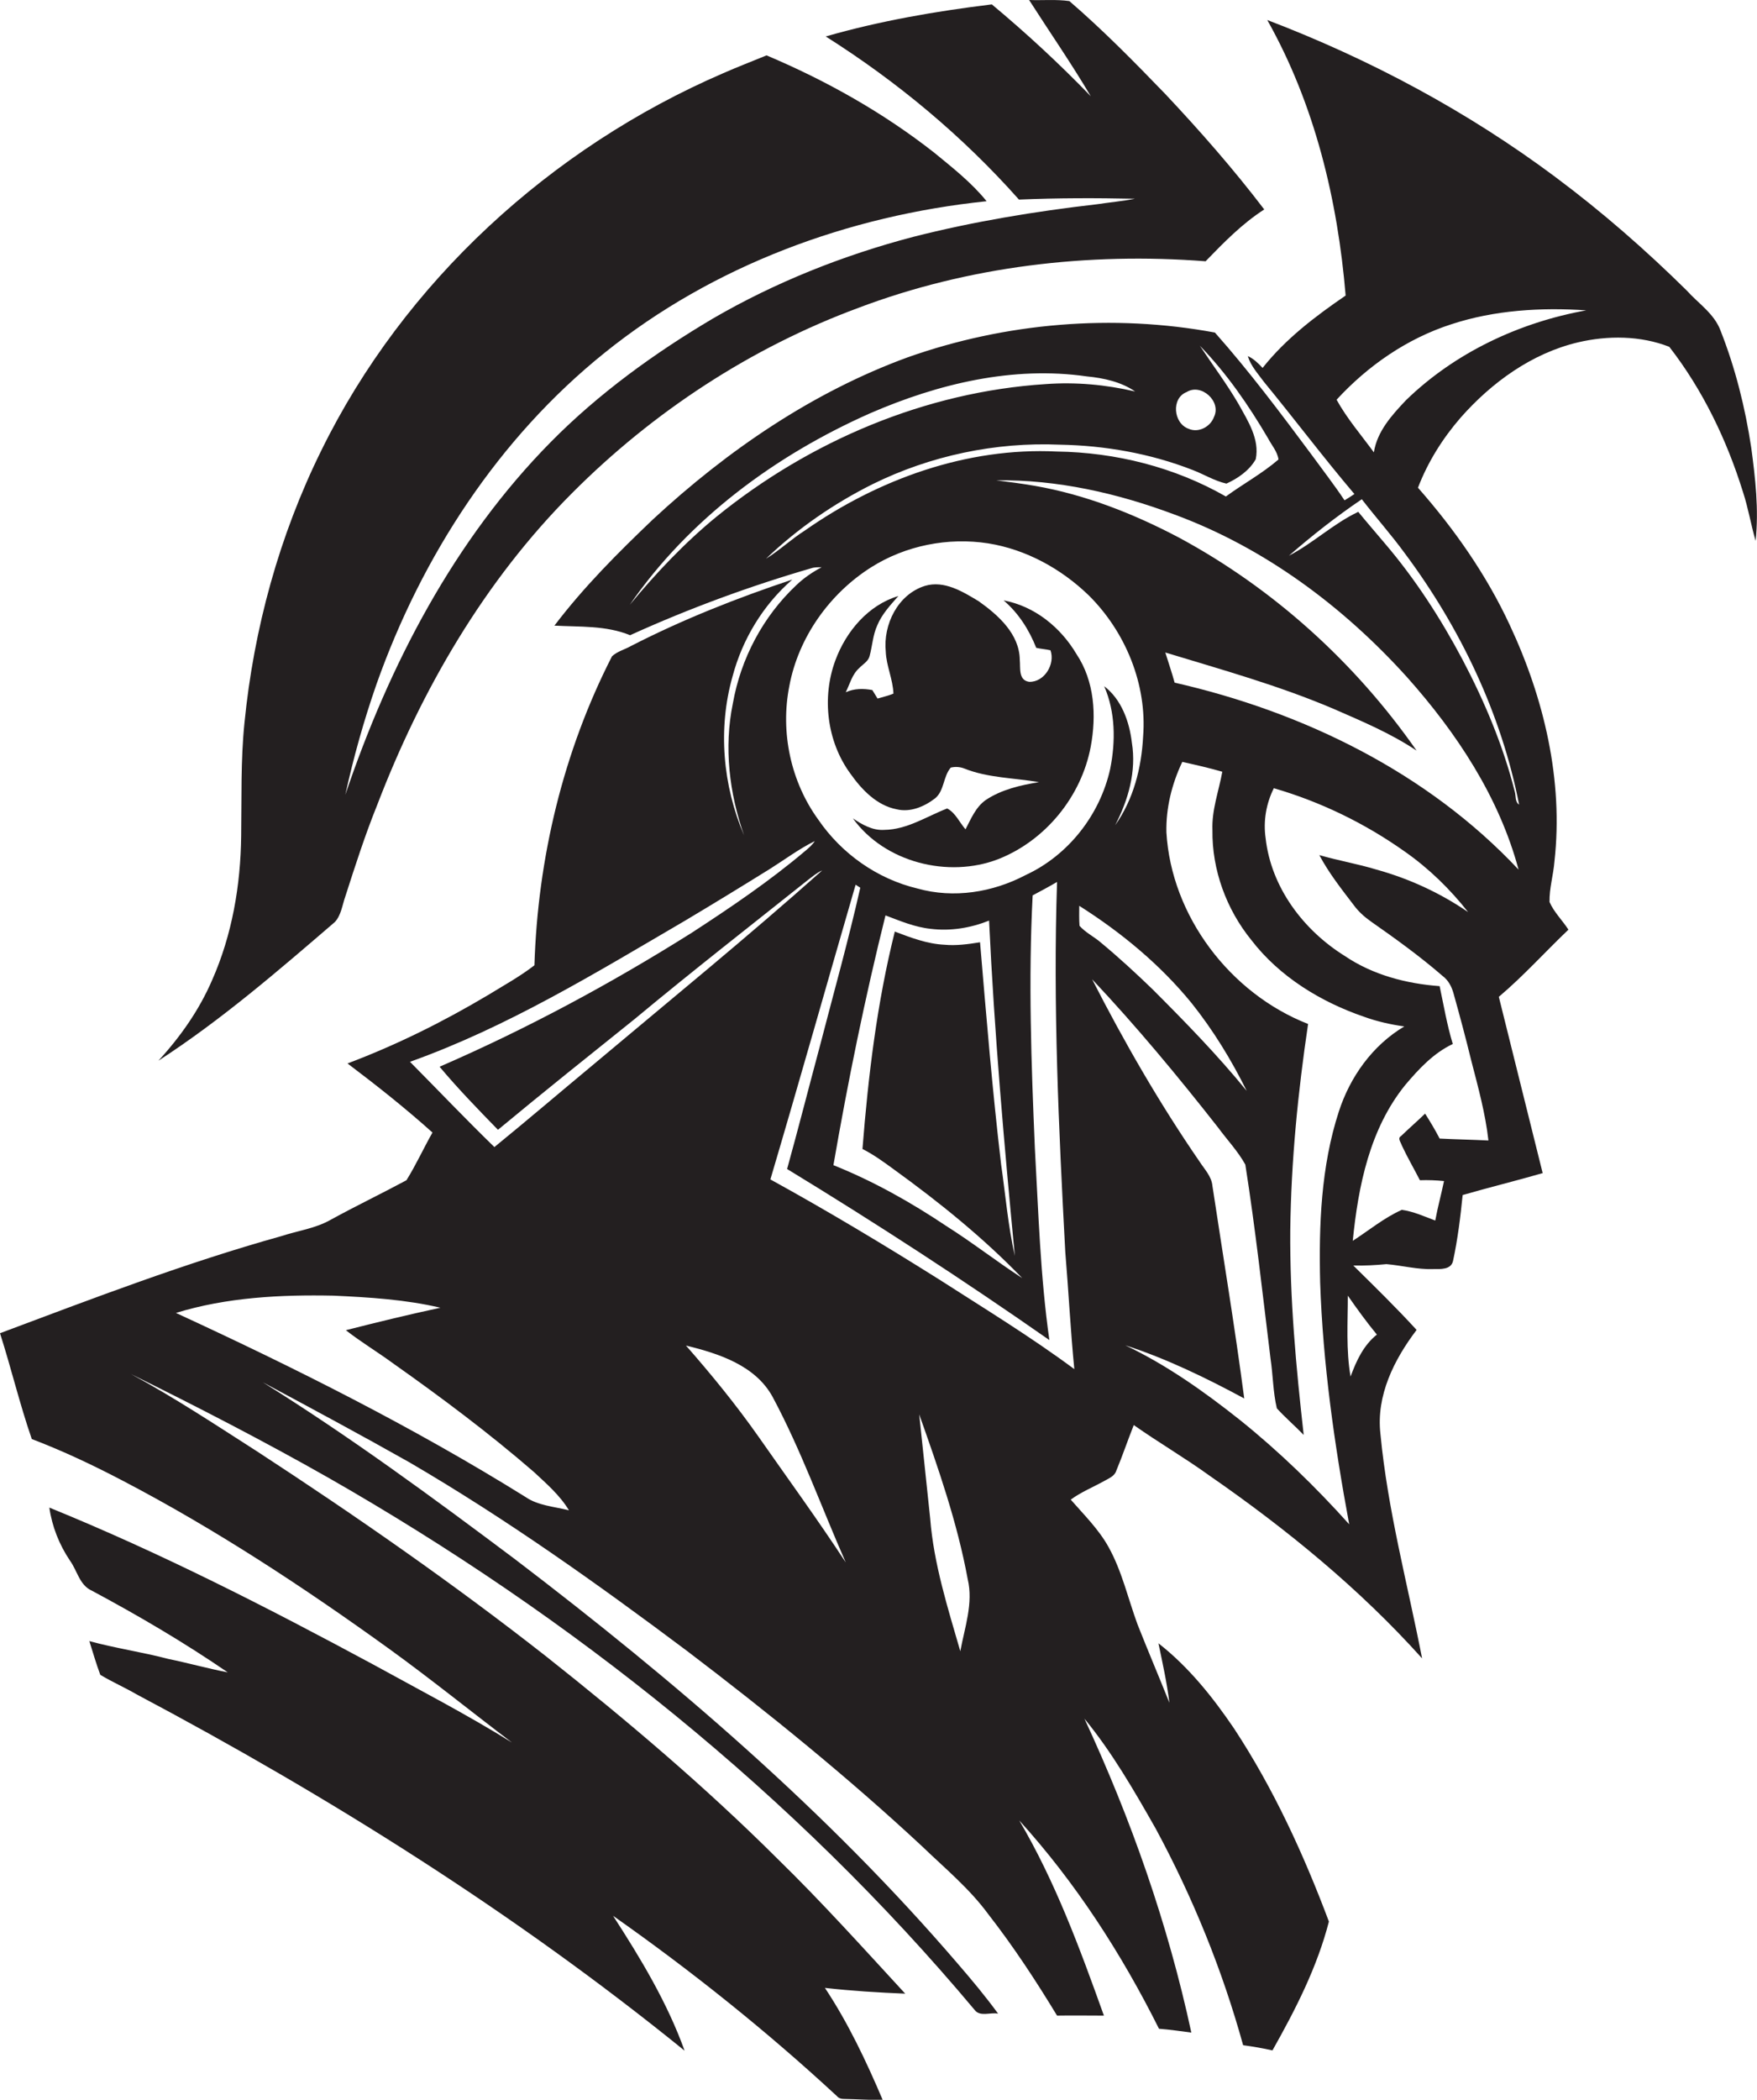
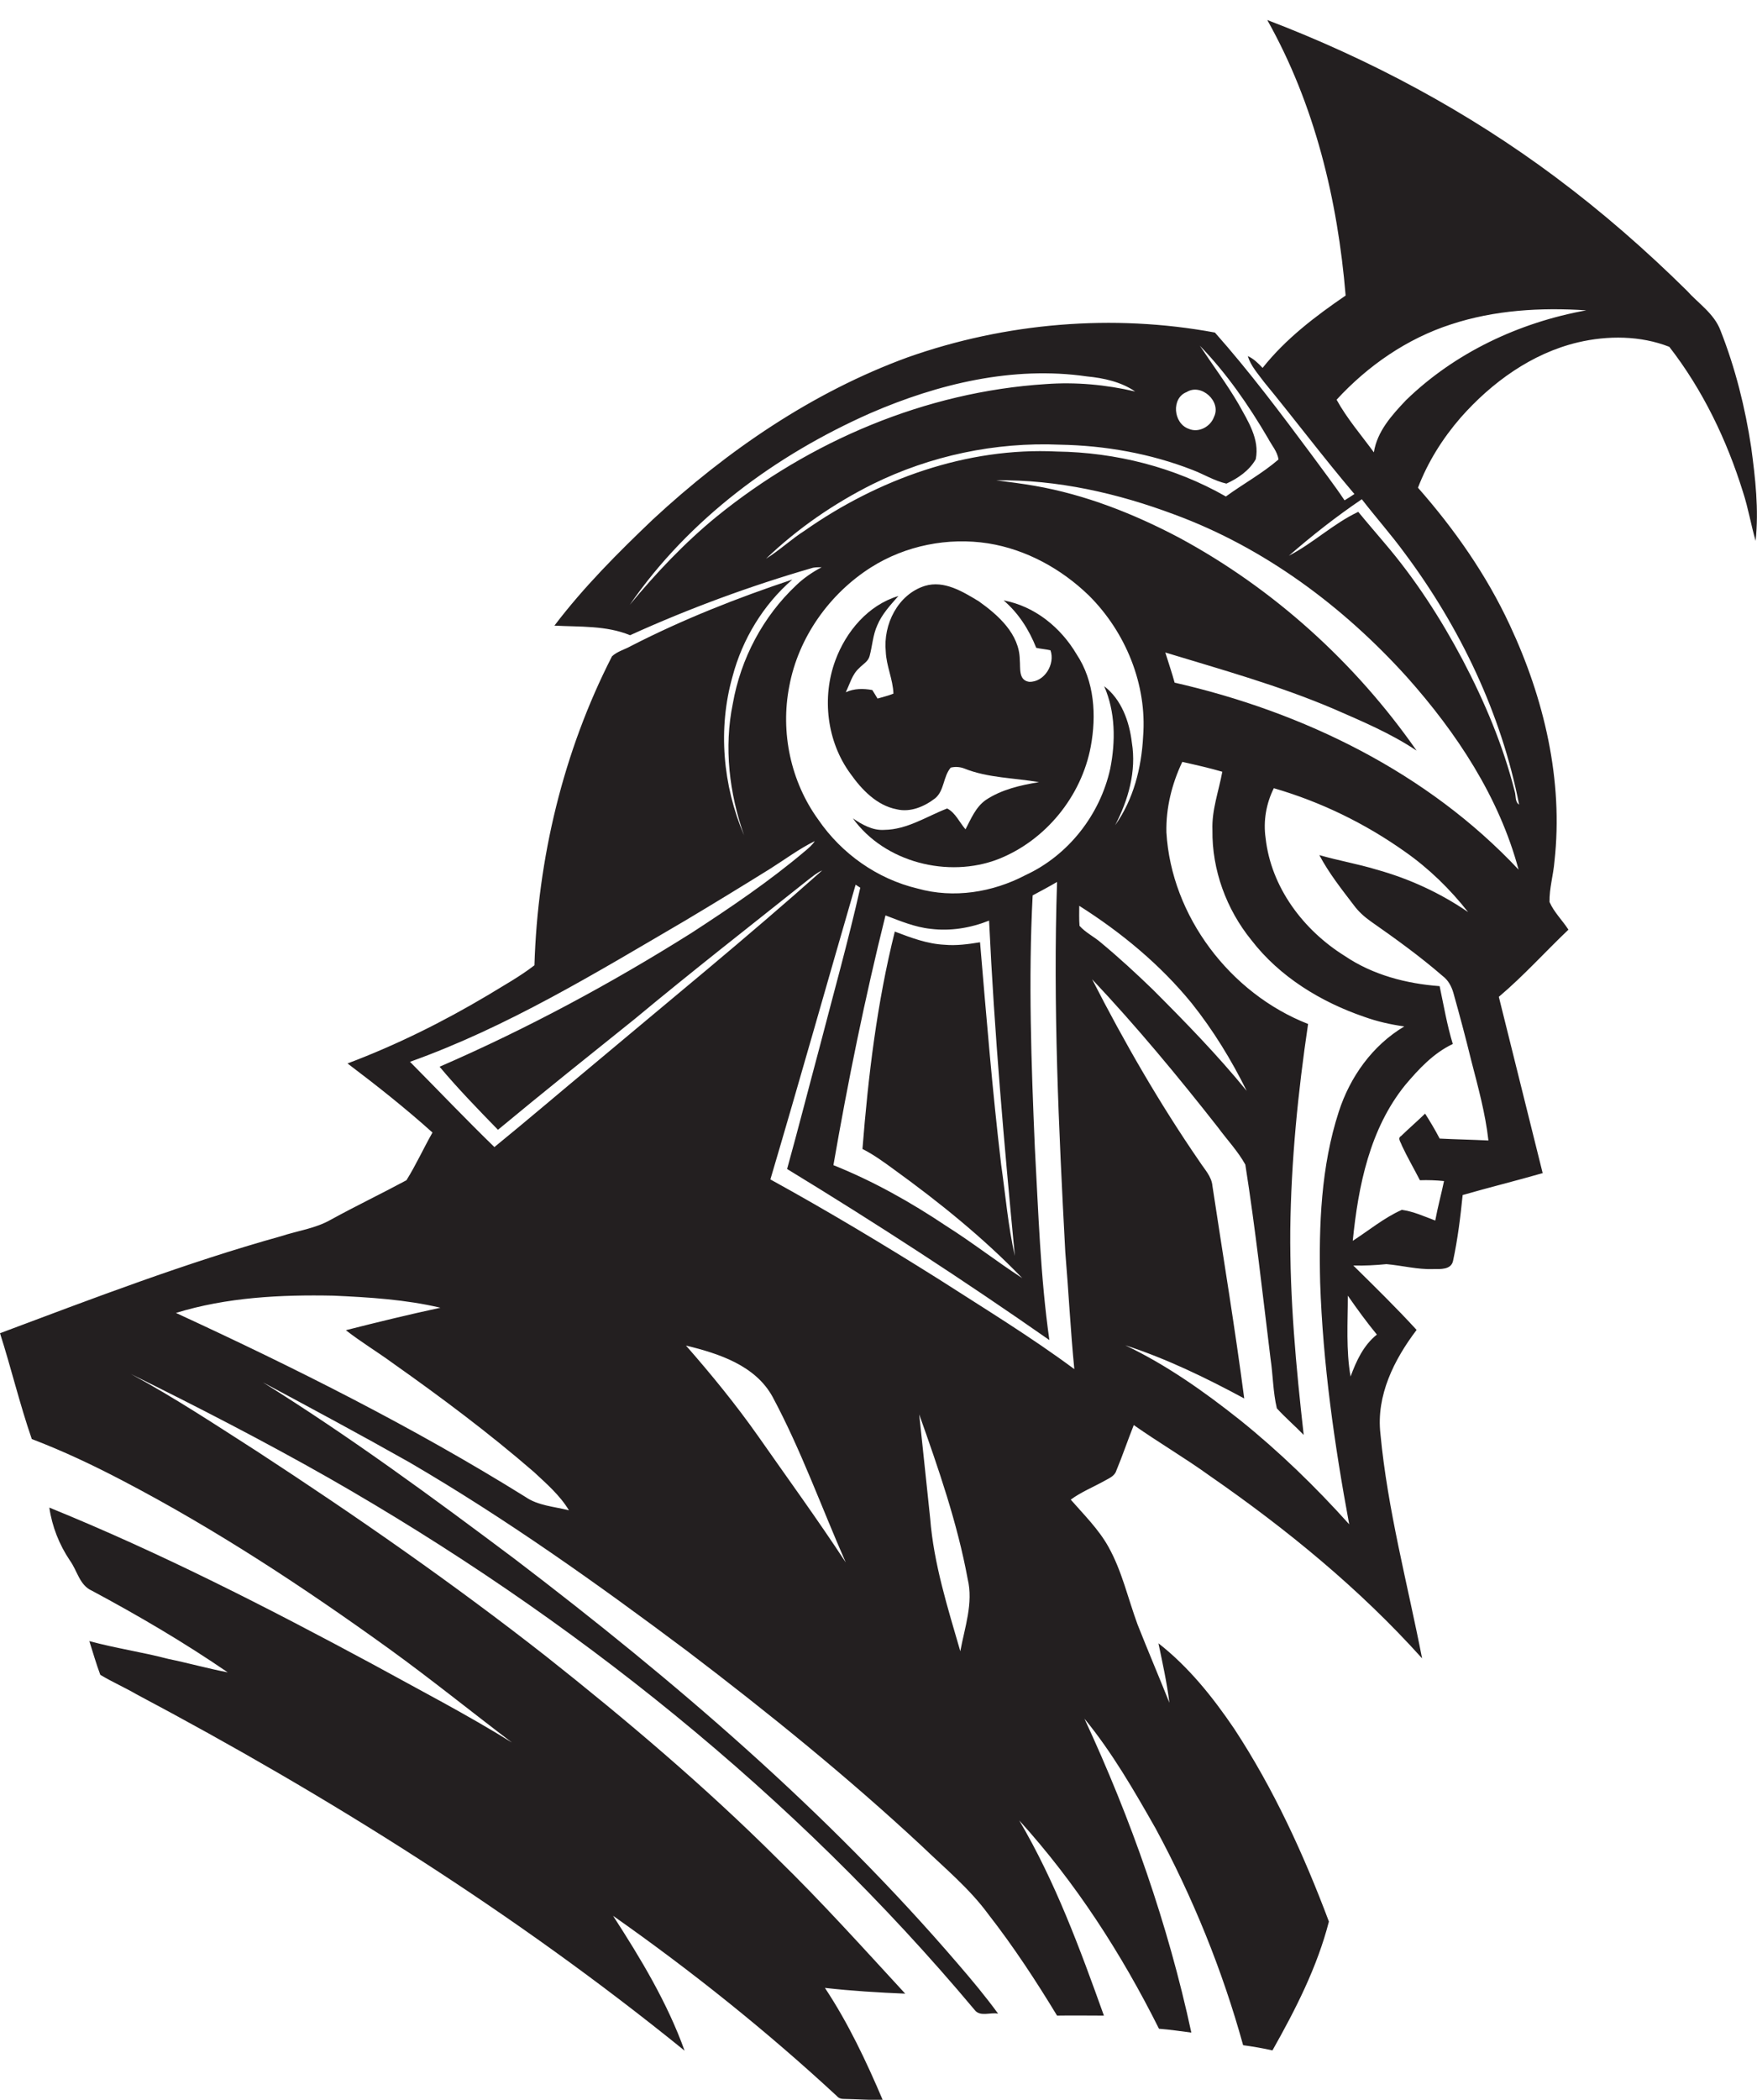
<svg xmlns="http://www.w3.org/2000/svg" version="1.1" id="Layer_1" x="0px" y="0px" viewBox="0 0 641.1 765.9" enable-background="new 0 0 641.1 765.9" xml:space="preserve">
  <g>
-     <path fill="#231F20" d="M126,327c3.6-11.2,7.2-22.4,11.6-33.3c16.1-42,39.2-81.9,71.2-113.9c29.5-29.6,65.2-53,104.4-67.5   c40.2-15.2,83.9-20.3,126.7-17c6.6-6.8,13.3-13.7,21.4-18.9c-11.2-14.7-23.4-28.6-36.1-42.1c-11.3-11.7-22.7-23.3-35-33.9   c-4.8-0.7-9.8-0.2-14.7-0.4c7.5,11.7,15.4,23.1,22.5,35.1c-11.4-11.8-23.5-23-36.1-33.5c-20.4,2.5-40.8,6-60.6,11.7   c26.1,16.5,50,36.4,70.5,59.5c14.1-0.6,28.2-0.6,42.3-0.3c-4.6,0.9-9.2,1.3-13.8,2c-22.6,2.6-45.1,6.3-67.1,11.9   c-25.5,6.7-50.2,16.5-73.1,29.8c-21.3,12.6-41.6,27.3-59,44.9c-35.4,35.8-59.1,81.5-75.1,128.8c3-13.7,6.8-27.2,11.4-40.4   c16.5-46.6,44.5-89.7,83.2-120.8c39.6-31.9,89.1-50.1,139.4-55.3c-5.5-6.8-12.4-12.2-19.1-17.7c-18.6-14.6-39.4-26.3-61.2-35.5   c-5.3,2.2-10.6,4.2-15.8,6.5c-62.8,27.1-116.5,76.1-146.7,137.7c-15.3,31-24.6,64.9-28,99.3c-1.4,13.7-1,27.4-1.2,41.2   c-0.2,18-3.3,36.1-10.6,52.6c-4.7,10.9-11.6,20.7-19.6,29.4c23-14.9,43.7-32.8,64.4-50.6C124.5,333.8,124.9,330.1,126,327z" />
    <path fill="#231F20" d="M639,163.3c-2.2-14.6-5.8-29-11.2-42.7c-2.3-6.2-8.1-9.9-12.3-14.6c-15-14.8-30.9-28.7-47.8-41.3   c-32.1-24-67.8-43.1-105.3-57.4C479.7,38,488.1,72.9,491,107.8c-11.1,7.6-21.9,15.8-30.3,26.4c-1.6-1.7-3.3-3.4-5.4-4.3   c1.1,3.6,3.7,6.4,5.9,9.4c11.1,13.5,21.7,27.6,33,40.9c-1.2,0.8-2.4,1.6-3.6,2.3c-3.8-5.7-8-11.1-12-16.6   c-11.3-15.2-22.7-30.4-35.3-44.6c-37.2-6.9-76.3-3.6-112,9c-34.8,12.7-65.9,34-93,59.1c-12.8,12.2-25.3,24.7-36,38.8   c9.2,0.5,18.9-0.1,27.6,3.5c21.6-9.8,43.9-18,66.7-24.6c1-0.2,2.1-0.2,3.2-0.2c-3.4,1.8-6.6,4-9.3,6.6   c-12.1,11.4-20.2,26.7-23.1,43.1c-3.3,16-1.3,32.8,4.1,48.1c-7.8-18.2-9.6-39-4.2-58c3.6-13.6,11.2-26.1,21.8-35.3   c-20.1,6.7-39.9,14.5-58.8,24.2c-2.3,1.3-5.1,2-7,3.8c-17.8,34.8-27.1,73.7-28.3,112.7c-5.3,4.1-11.3,7.4-17,10.9   c-16.3,9.7-33.4,18.2-51.2,24.9c10.6,8,21.1,16.3,31,25.2c-3.3,5.8-6,11.8-9.5,17.4c-9.1,4.9-18.5,9.4-27.6,14.4   c-5.6,3.2-12,4-18.1,6C67.8,460.6,33.9,473.6,0,486.3c4.1,12.8,7.2,25.9,11.6,38.6c11.3,4.3,22.3,9.5,33,15.1   c34.1,17.8,66.3,39,97.5,61.5c15.2,11,29.8,22.8,44.7,34.1c-16.4-10.2-33.6-19.1-50.5-28.4C97.7,586.4,58.6,566.4,18,549.9   c1,6.9,3.6,13.5,7.5,19.3c2.7,3.7,3.5,9,8,11c17,9.1,33.7,18.9,49.6,29.8c-7.3-1.4-14.4-3.4-21.7-4.9c-9.5-2.5-19.3-3.9-28.8-6.5   c1.3,4.1,2.5,8.3,4,12.3c4.3,2.6,8.9,4.6,13.2,7.1c70.3,37.3,138.1,79.8,200,130c-6.3-17.5-16-33.6-26.1-49.2   c28.6,20.1,56,42,81.6,65.7c0.7,0.8,1.5,1.1,2.5,1.1c4.8,0.1,9.6,0.4,14.3,0.4c-6-14.1-12.6-28.1-21.1-40.9   c9.8,1.1,19.5,1.7,29.3,2.1c-15.3-16.6-30.4-33.4-46.6-49.2c-26.5-26.4-55.1-50.6-84.4-73.8c-33.8-26.5-69.2-51.1-105.2-74.6   c-15.3-9.8-30.4-19.8-46.3-28.4c24.3,12,48.4,24.4,72,37.8c88.8,50.7,170,115.6,235.8,194.1c2,2.7,5.8,0.8,8.6,1.4   c-4.6-6.3-9.6-12.3-14.7-18.2c-47.6-55.5-103.5-103.3-161.5-147.5c-30-22.5-60.2-44.7-92.1-64.6c17.9,9.6,35.8,19.2,53.5,29.2   c35.3,20.6,68.6,44.3,101.3,68.8c29.6,22.5,58.5,45.9,85.7,71.2c8.3,8,17.3,15.4,24.2,24.8c9.2,11.8,17.4,24.3,25.1,37   c5.7-0.1,11.4,0,17.1,0c-8.7-24.3-17.7-48.8-30.9-71.2c20.6,22.7,37.3,48.6,51,76c4,0.3,7.9,0.9,11.8,1.4   c-8.5-39.5-22-77.9-39-114.5c10.1,12.3,18.1,26.2,26,40.1c13.5,25,24.3,51.5,31.9,79c3.6,0.5,7.2,1.1,10.7,1.9   c8.4-14.9,16.3-30.3,20.6-47c-9.2-24.5-20.2-48.5-34.6-70.4c-7.8-11.5-16.6-22.5-27.6-31.1c1.5,7.2,3.1,14.4,4,21.7   c-3.8-9.5-7.8-18.9-11.6-28.5c-3.5-9.5-5.7-19.5-10.6-28.3c-3.6-6.5-9-11.8-13.8-17.3c3.8-2.8,8.3-4.6,12.4-6.9   c1.6-0.9,3.6-1.7,4.2-3.6c2.3-5.5,4.2-11.2,6.4-16.7c9.1,6.4,18.7,12,27.7,18.5c28,19.4,54.7,41.2,77.5,66.6   c-5.3-27.2-12.6-54.2-15.2-81.9c-1.6-14,5-27.1,13.2-37.9c-7.4-8.1-15.3-15.8-23.1-23.5c4,0.1,8-0.1,12.1-0.5   c5.7,0.5,11.3,2,17,1.8c2.7,0,6.6,0.3,7.3-3c1.7-7.9,2.7-16,3.5-24c9.7-2.8,19.5-5.2,29.2-8c-5.3-21.5-10.7-42.8-16-64.3   c9-7.6,16.9-16.4,25.4-24.5c-2.2-3.4-5.3-6.4-6.9-10.1c-0.1-5,1.4-9.8,1.8-14.8c3.3-29.6-3.8-59.5-16.3-86.2   c-8.5-18.3-20.2-35-33.5-50.1c3.6-9.4,9-18,15.6-25.6c11.3-12.8,25.9-23.4,42.7-27.4c11-2.6,22.9-2.5,33.4,1.6   c12.2,15.7,21,34,26.9,53c1.9,5.8,2.9,11.9,4.6,17.8C641.8,185.8,640.5,174.5,639,163.3z M433,143c5.3-3.3,12.7,3.4,10,9   c-1.3,3.7-5.7,6-9.3,4.4C428.1,154.4,427.3,145.2,433,143z M229.8,220.6c21.6-31.3,53.2-54.6,87.8-69.9c24.7-10.7,52-17.3,79-13.4   c6.2,0.6,12.5,2,17.6,5.5c-10.7-2.5-21.7-3.5-32.6-2.7c-43.9,2.8-86.2,20.8-120.2,48.4C249.8,198,239.4,209,229.8,220.6z    M293.7,193.5c-4.9,3.1-9.2,7.2-14.2,10.3c11.5-11,24.7-20.1,38.9-27.2c21.1-10.4,44.8-15.4,68.3-14.4c16.5,0.3,33,3.2,48.4,9.2   c4.2,1.6,8,4,12.4,5c4.2-1.9,8.4-4.8,10.7-8.9c1.5-7.3-2.9-14-6.2-20c-4.3-7.4-9.5-14.3-14.2-21.4c9.8,10.1,17.8,21.7,24.9,33.8   c1.3,2.5,3.4,4.8,3.8,7.7c-5.9,5.1-12.9,8.9-19.2,13.5c-18.7-10.7-40.2-16.1-61.7-16.4C352.8,163.1,320.4,174.8,293.7,193.5z    M288,250.3c3.3-17.8,14.7-33.8,29.9-43.4c12.5-7.9,28-11,42.7-8.7c13.8,2.2,26.7,9.3,36.7,19c13.4,13.3,21.3,32.5,19.8,51.5   c-0.6,11.4-3.5,22.9-10.2,32.3c4.8-9.2,7.8-19.7,6.1-30.1c-0.9-7.7-3.8-15.8-10.1-20.6c4.1,9.4,4.2,20.1,2.2,30.1   c-3.7,16.8-15.3,31.6-30.9,38.8c-12,6.3-26.2,8.6-39.4,4.9c-14.7-3.5-27.7-12.7-36.2-25.1C288.5,285.1,284.7,267.1,288,250.3z    M326.1,426.5c16.6,12,32.6,24.9,46.9,39.7c-9.4-6.1-18.2-13-27.7-19c-13-8.7-26.7-16.4-41.2-22.2c5.3-30.6,11.5-61,19-91.1   c5.3,2,10.7,4.3,16.5,4.9c7.2,0.9,14.5-0.3,21.3-3c1.9,40.8,5.5,81.6,9.4,122.3c-2.5-11-3.4-22.2-5-33.3c-3.2-27-5.4-54-7.7-81.1   c-4.3,0.7-8.7,1.3-13,0.9c-6.3-0.3-12.3-2.6-18.1-4.8c-6.5,26-9.7,52.6-11.8,79.3C318.7,421.1,322.4,423.8,326.1,426.5z M191.7,546   c-40.8-25.4-83.9-47-127.5-67.1c18.5-5.7,38.2-6.7,57.5-6.3c13.1,0.6,26.2,1.4,39,4.4c-11.6,2.5-23.1,5.3-34.5,8.2   c5.5,4.3,11.5,7.9,17.1,12c17.7,12.5,35.1,25.5,51.5,39.7c4.6,4.3,9.5,8.5,12.8,14C202.1,549.5,196.3,549.2,191.7,546z    M180.4,418.4c-10.5-10.2-20.5-20.7-30.8-31.1c35.6-12.7,67.9-32.5,100.4-51.5c10.4-6.2,20.7-12.5,31-18.9   c5.4-3.4,10.6-7.3,16.3-10.1c-0.9,1.4-2.2,2.5-3.5,3.6c-13,11-27.2,20.6-41.5,29.9c-29.4,18.5-60.1,35-91.9,48.8   c6.7,8,14,15.5,21.3,23c16.5-13.7,33.3-27.1,50-40.5c20.8-17.3,42.1-33.9,63.2-50.7c1.6-1.2,3.2-2.6,5.1-3.4   c-27.5,24.5-56,47.7-84.2,71.4C204,398.7,192.3,408.7,180.4,418.4z M276.6,523.8c-8.1-11.5-17-22.4-26.3-33   c11.9,2.9,25.3,7.2,31.6,18.7c10.4,19.4,17.8,40.2,26.7,60.4C298.3,554.2,287.3,539.1,276.6,523.8z M350.4,602.3   c-4.6-15.9-9.7-31.9-11-48.5c-1.3-12.7-2.7-25.3-4-37.9c7,19.7,13.9,39.5,17.7,60.1C355.2,584.8,352,593.6,350.4,602.3z    M342.7,466.7c-20.2-12.7-40.7-25-61.6-36.5c10.6-35.8,20.7-71.7,31.1-107.5c0.4,0.3,1.3,0.8,1.7,1.1c-4.4,19.5-9.8,38.7-14.8,58   c-4,14.9-7.8,29.8-11.9,44.6c32.5,19.8,64.5,40.6,95.7,62.4c-3.3-23.2-4-46.7-5.3-70.1c-1.3-30.7-2.4-61.4-0.8-92.1   c3-1.6,6-3.2,8.9-4.9c-1.5,45,0.6,90,3,134.9c1.2,14.3,1.9,28.5,3.3,42.8C376.1,487.6,359.2,477.3,342.7,466.7z M393.9,337.7   c-0.2-2.5-0.1-4.9-0.1-7.3c15.3,9.7,29.5,21.4,41,35.5c7.9,9.9,14.5,20.7,20.1,32c-10.6-13-22.4-25.1-34.3-37   c-6.1-5.9-12.3-11.6-18.8-17C399.3,341.7,396.1,340.2,393.9,337.7z M452.5,518c-13.1-10.4-26.8-20.1-41.9-27.3   c15.1,4.9,29.5,11.9,43.4,19.4c-3.4-25.9-7.7-51.7-11.6-77.5c-0.3-3.5-2.9-6.1-4.7-8.9c-14.6-21.2-27.5-43.6-39.2-66.5   c16.2,17.2,31.3,35.4,45.9,54c3.3,4.5,7.3,8.7,10,13.6c3.7,23.5,6.3,47.2,9.2,70.8c0.9,6,0.9,12.2,2.3,18.1   c3.1,3.4,6.6,6.4,9.8,9.7c-2.8-24.8-5.1-49.7-4.9-74.7c0.3-25.2,2.8-50.3,6.5-75.2c-28.4-11.1-49.9-39.3-51.7-69.9   c-0.2-8.9,2-17.7,5.8-25.7c4.9,1.1,9.8,2.2,14.6,3.6c-1.3,7.1-3.9,14-3.6,21.3c-0.2,14.5,5.1,28.9,14.2,40.1   c10.3,13.4,25.4,22.6,41.2,28c4.7,1.7,9.6,2.8,14.6,3.5c-11.6,6.9-19.8,18.4-23.9,31.1c-6.5,20-7.3,41.4-6.8,62.3   c1,29.6,5.2,59.1,10.6,88.2C480,542.3,466.8,529.5,452.5,518z M502.4,486.8c-4.9,3.9-7.5,9.6-9.6,15.3c-1.7-9.7-1-19.7-1-29.5   C495.2,477.5,498.7,482.3,502.4,486.8z M525.3,415.3c-1.6-3.1-3.4-6.1-5.3-9.1c-2.9,2.8-5.9,5.4-8.8,8.2c-1.4,0.8,0,2.3,0.3,3.4   c2,4.3,4.4,8.4,6.6,12.7c2.9-0.1,5.9,0,8.8,0.3c-1,4.8-2.3,9.5-3.2,14.4c-4-1.5-7.9-3.3-12.2-3.9c-6.5,2.9-12,7.5-17.9,11.3   c2-20,6.2-40.9,19.2-56.9c4.9-5.8,10.3-11.6,17.3-14.9c-2.1-6.9-3.3-14-4.8-21.1c-12.2-0.9-24.4-4.1-34.6-11   c-15.1-9.4-26.9-25-28.9-43c-0.9-6.2,0.2-12.6,3-18.2c17.2,5,33.4,12.9,47.9,23.2c8.7,6.1,16.4,13.6,23,22   c-10.2-7-21.5-12.2-33.4-15.5c-6.9-2.1-14-3.3-20.9-5.3c3.5,6.6,8.1,12.4,12.6,18.3c1.7,2.3,3.8,4.2,6.2,5.9   c9,6.3,17.9,12.7,26.2,19.9c2,1.5,3.2,3.7,3.9,6.1c2.3,8.2,4.5,16.4,6.5,24.6c2.5,9.7,5.2,19.4,6.3,29.3   C537.1,415.7,531.2,415.6,525.3,415.3z M428.6,249c-1-3.7-2.3-7.4-3.4-11c20.7,6.3,41.6,12.1,61.5,20.6   c10.3,4.5,20.8,8.9,30.2,15.2c-22.4-32.1-52.2-59.1-86.7-77.7c-16.5-8.7-34.2-15.7-52.7-18.9c-4.6-0.8-9.3-1.4-14-2   c22.3-0.3,44.3,4.7,65.1,12.5c32.8,12.1,61.5,33.5,84.8,59.3c18.1,20.3,33.6,43.7,40.7,70.2C520.9,281.8,475.6,259.7,428.6,249z    M554.3,293.5c-1.6-1.1-1.1-3.2-1.6-4.8c-4.2-16.7-11-32.8-19-48c-8-15.1-17.3-29.5-28.4-42.5c-3.2-3.8-6.5-7.6-9.7-11.5   c-9.1,4.3-16.4,11.4-25.3,16c8.5-7.4,17.3-14.3,26.6-20.6c5.1,6.6,10.7,12.9,15.6,19.6C532.8,228.9,547.8,260.3,554.3,293.5z    M513,146c-5.1,5.4-10.5,11.3-11.7,19c-4.6-6.3-9.8-12.3-13.6-19.2c11.4-12.4,25.7-22.3,41.8-27.5c15.8-5.2,32.7-6.2,49.3-5.1   C554.4,117.6,530.9,128.6,513,146z" />
    <path fill="#231F20" d="M327.2,295.2c5,1.2,10.1-1,14-4c3.4-2.8,2.9-7.9,5.7-11.2c1.6-0.4,3.3-0.3,4.9,0.3c8.7,3.5,18.2,3.4,27.3,5   c-6.8,1.1-13.7,2.7-19.4,6.5c-3.7,2.6-5.4,6.9-7.4,10.7c-2.2-2.5-3.7-6.1-6.7-7.6c-7.5,2.9-14.6,7.7-22.9,7.8   c-4.3,0.3-8.1-1.9-11.5-4.2c11.6,16.1,34.8,21.9,53,14.9c17.3-6.8,30.4-22.9,33.8-41.1c2.1-11.3,1.4-23.8-5.2-33.7   c-5.8-9.8-15.3-17.5-26.6-19.6c5.4,4.6,9.3,10.7,11.9,17.3c1.7,0.4,3.5,0.5,5.2,0.9c1.8,5-2.2,11.7-7.8,11.5c-4-0.6-3.1-5.1-3.4-8   c-0.1-9.4-7.8-16.3-15-21.4c-5.8-3.5-12.6-7.7-19.6-5.6c-9.9,3.1-15.3,14.1-14.3,24c0.2,5.2,2.6,10,2.8,15.3   c-1.9,0.8-3.8,1.2-5.8,1.8c-0.6-1-1.3-2.1-1.9-3.1c-3.3-0.6-6.6-0.6-9.7,0.8c1.5-3,2.3-6.5,4.9-8.8c1.3-1.4,3.3-2.4,3.8-4.4   c1-3.7,1.2-7.7,2.8-11.2c1.7-4.1,4.8-7.4,7.7-10.7c-11,3.3-19.1,12.9-23,23.5c-5,13.5-3.1,29.6,5.5,41.3   C314.4,288,319.9,293.8,327.2,295.2z" />
  </g>
</svg>